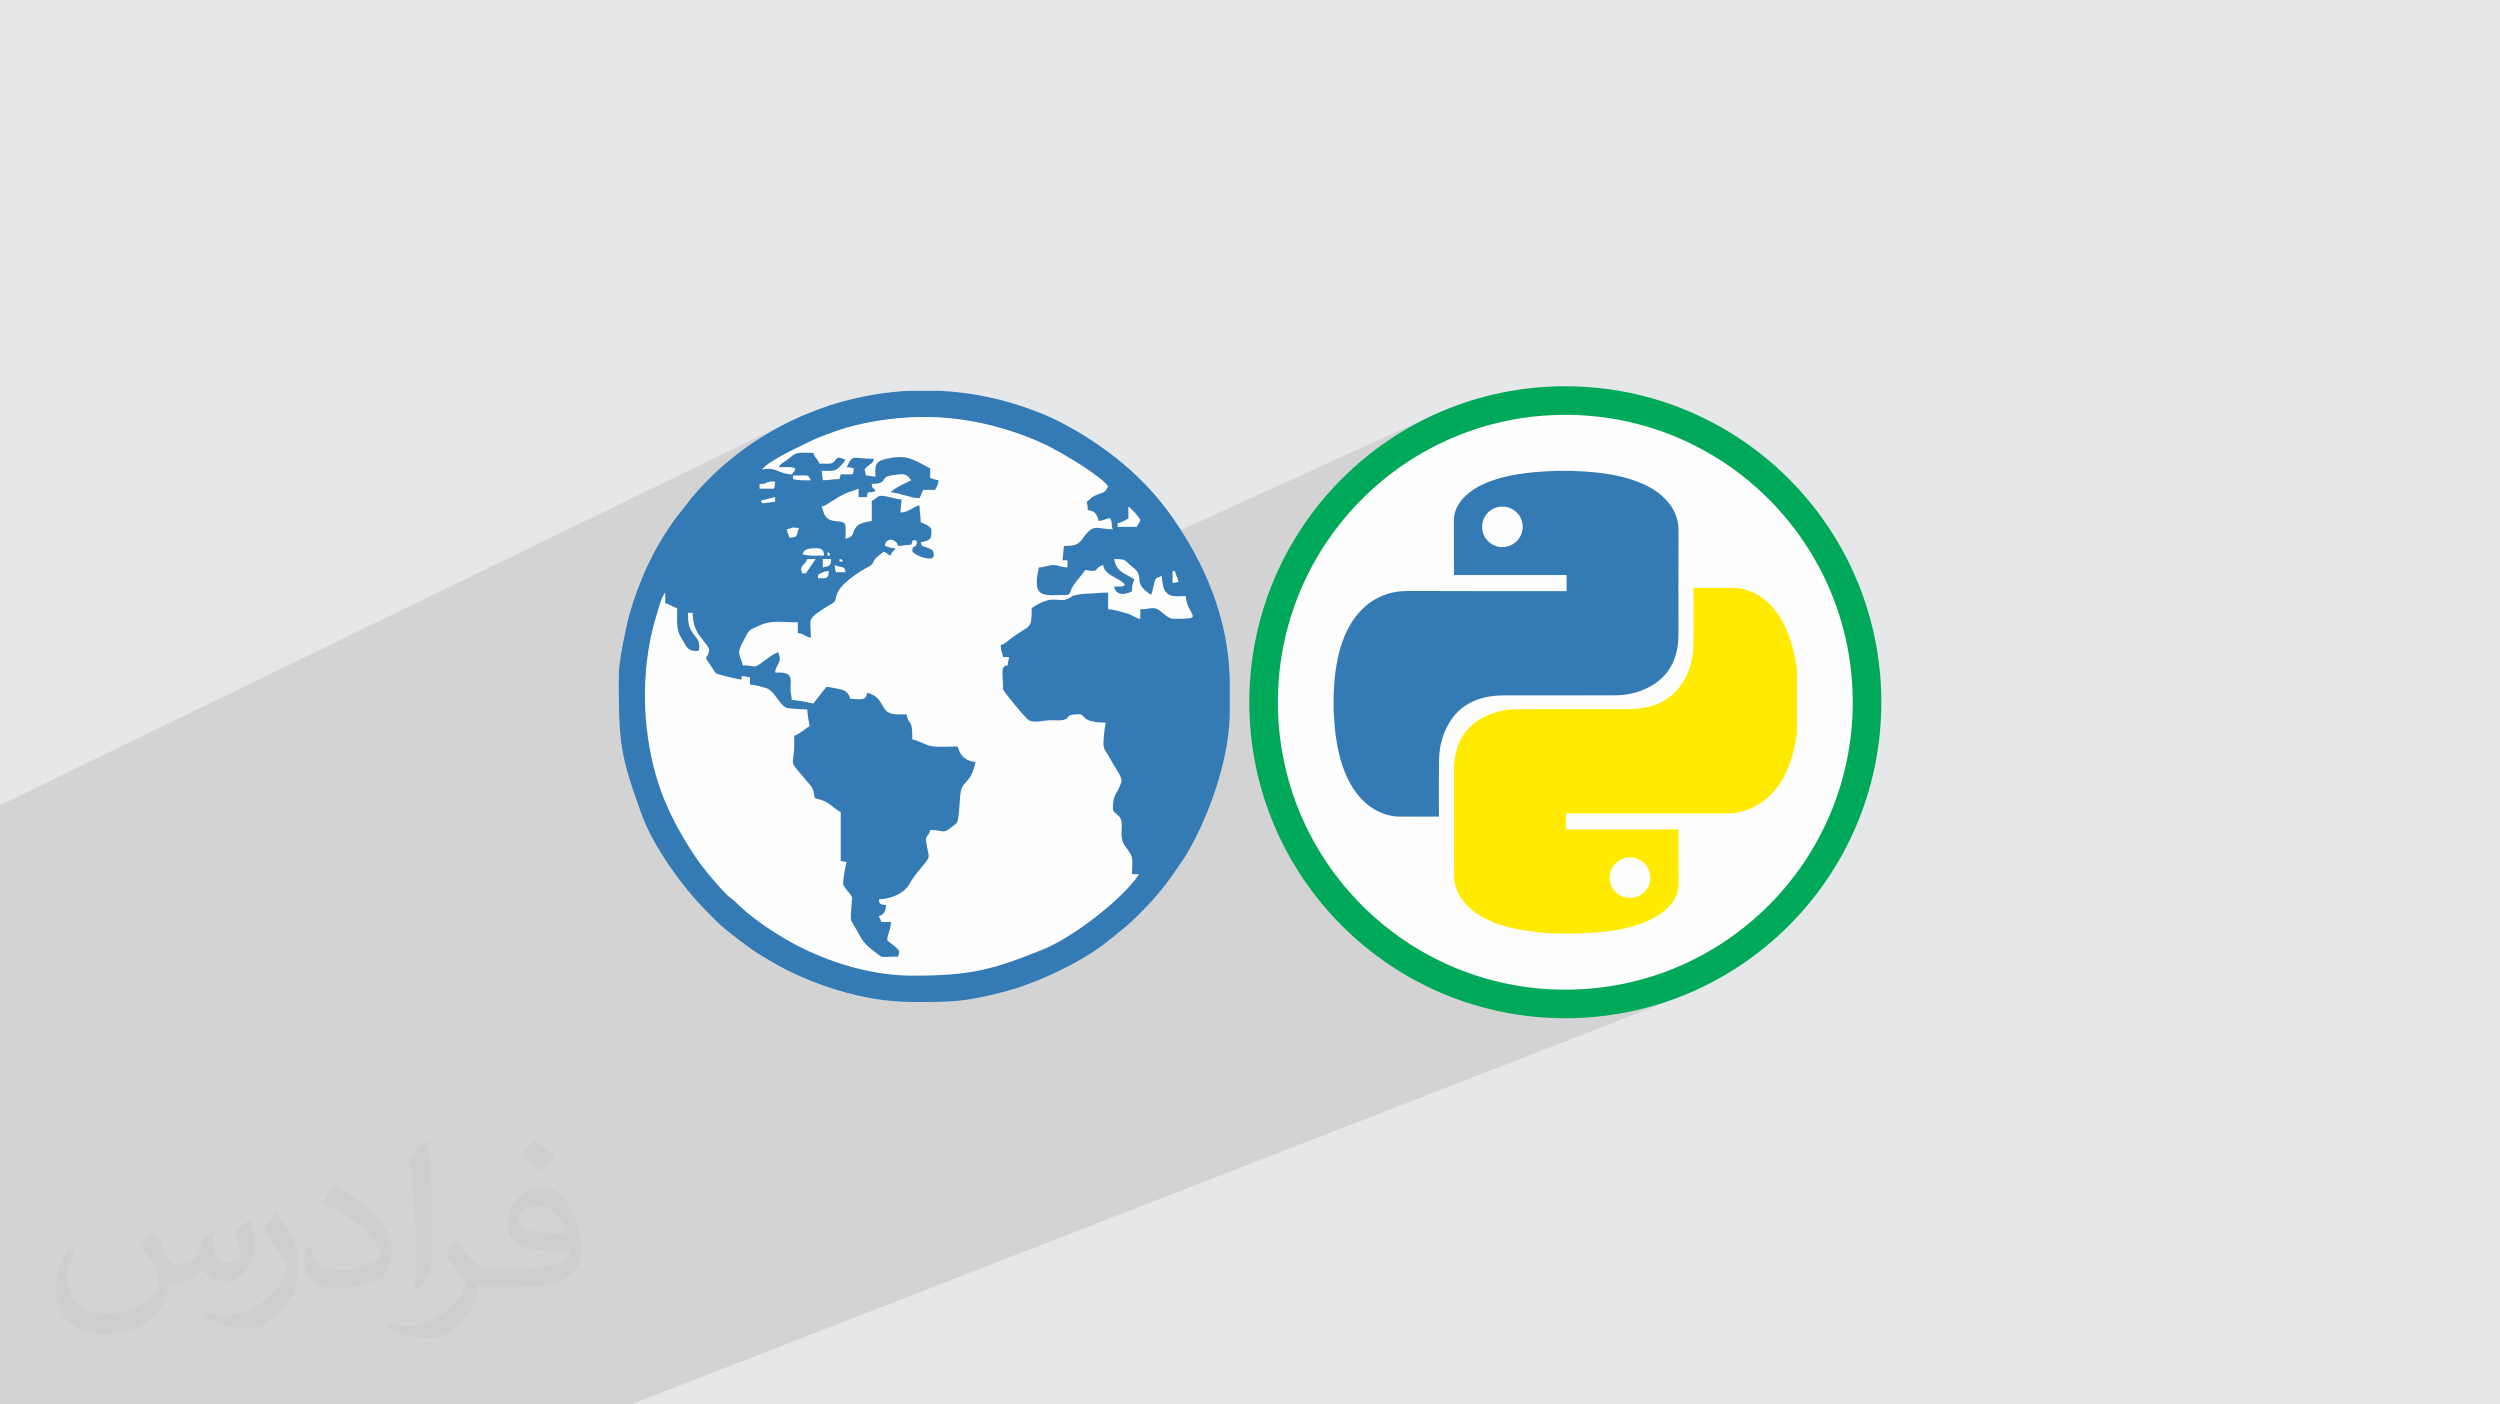
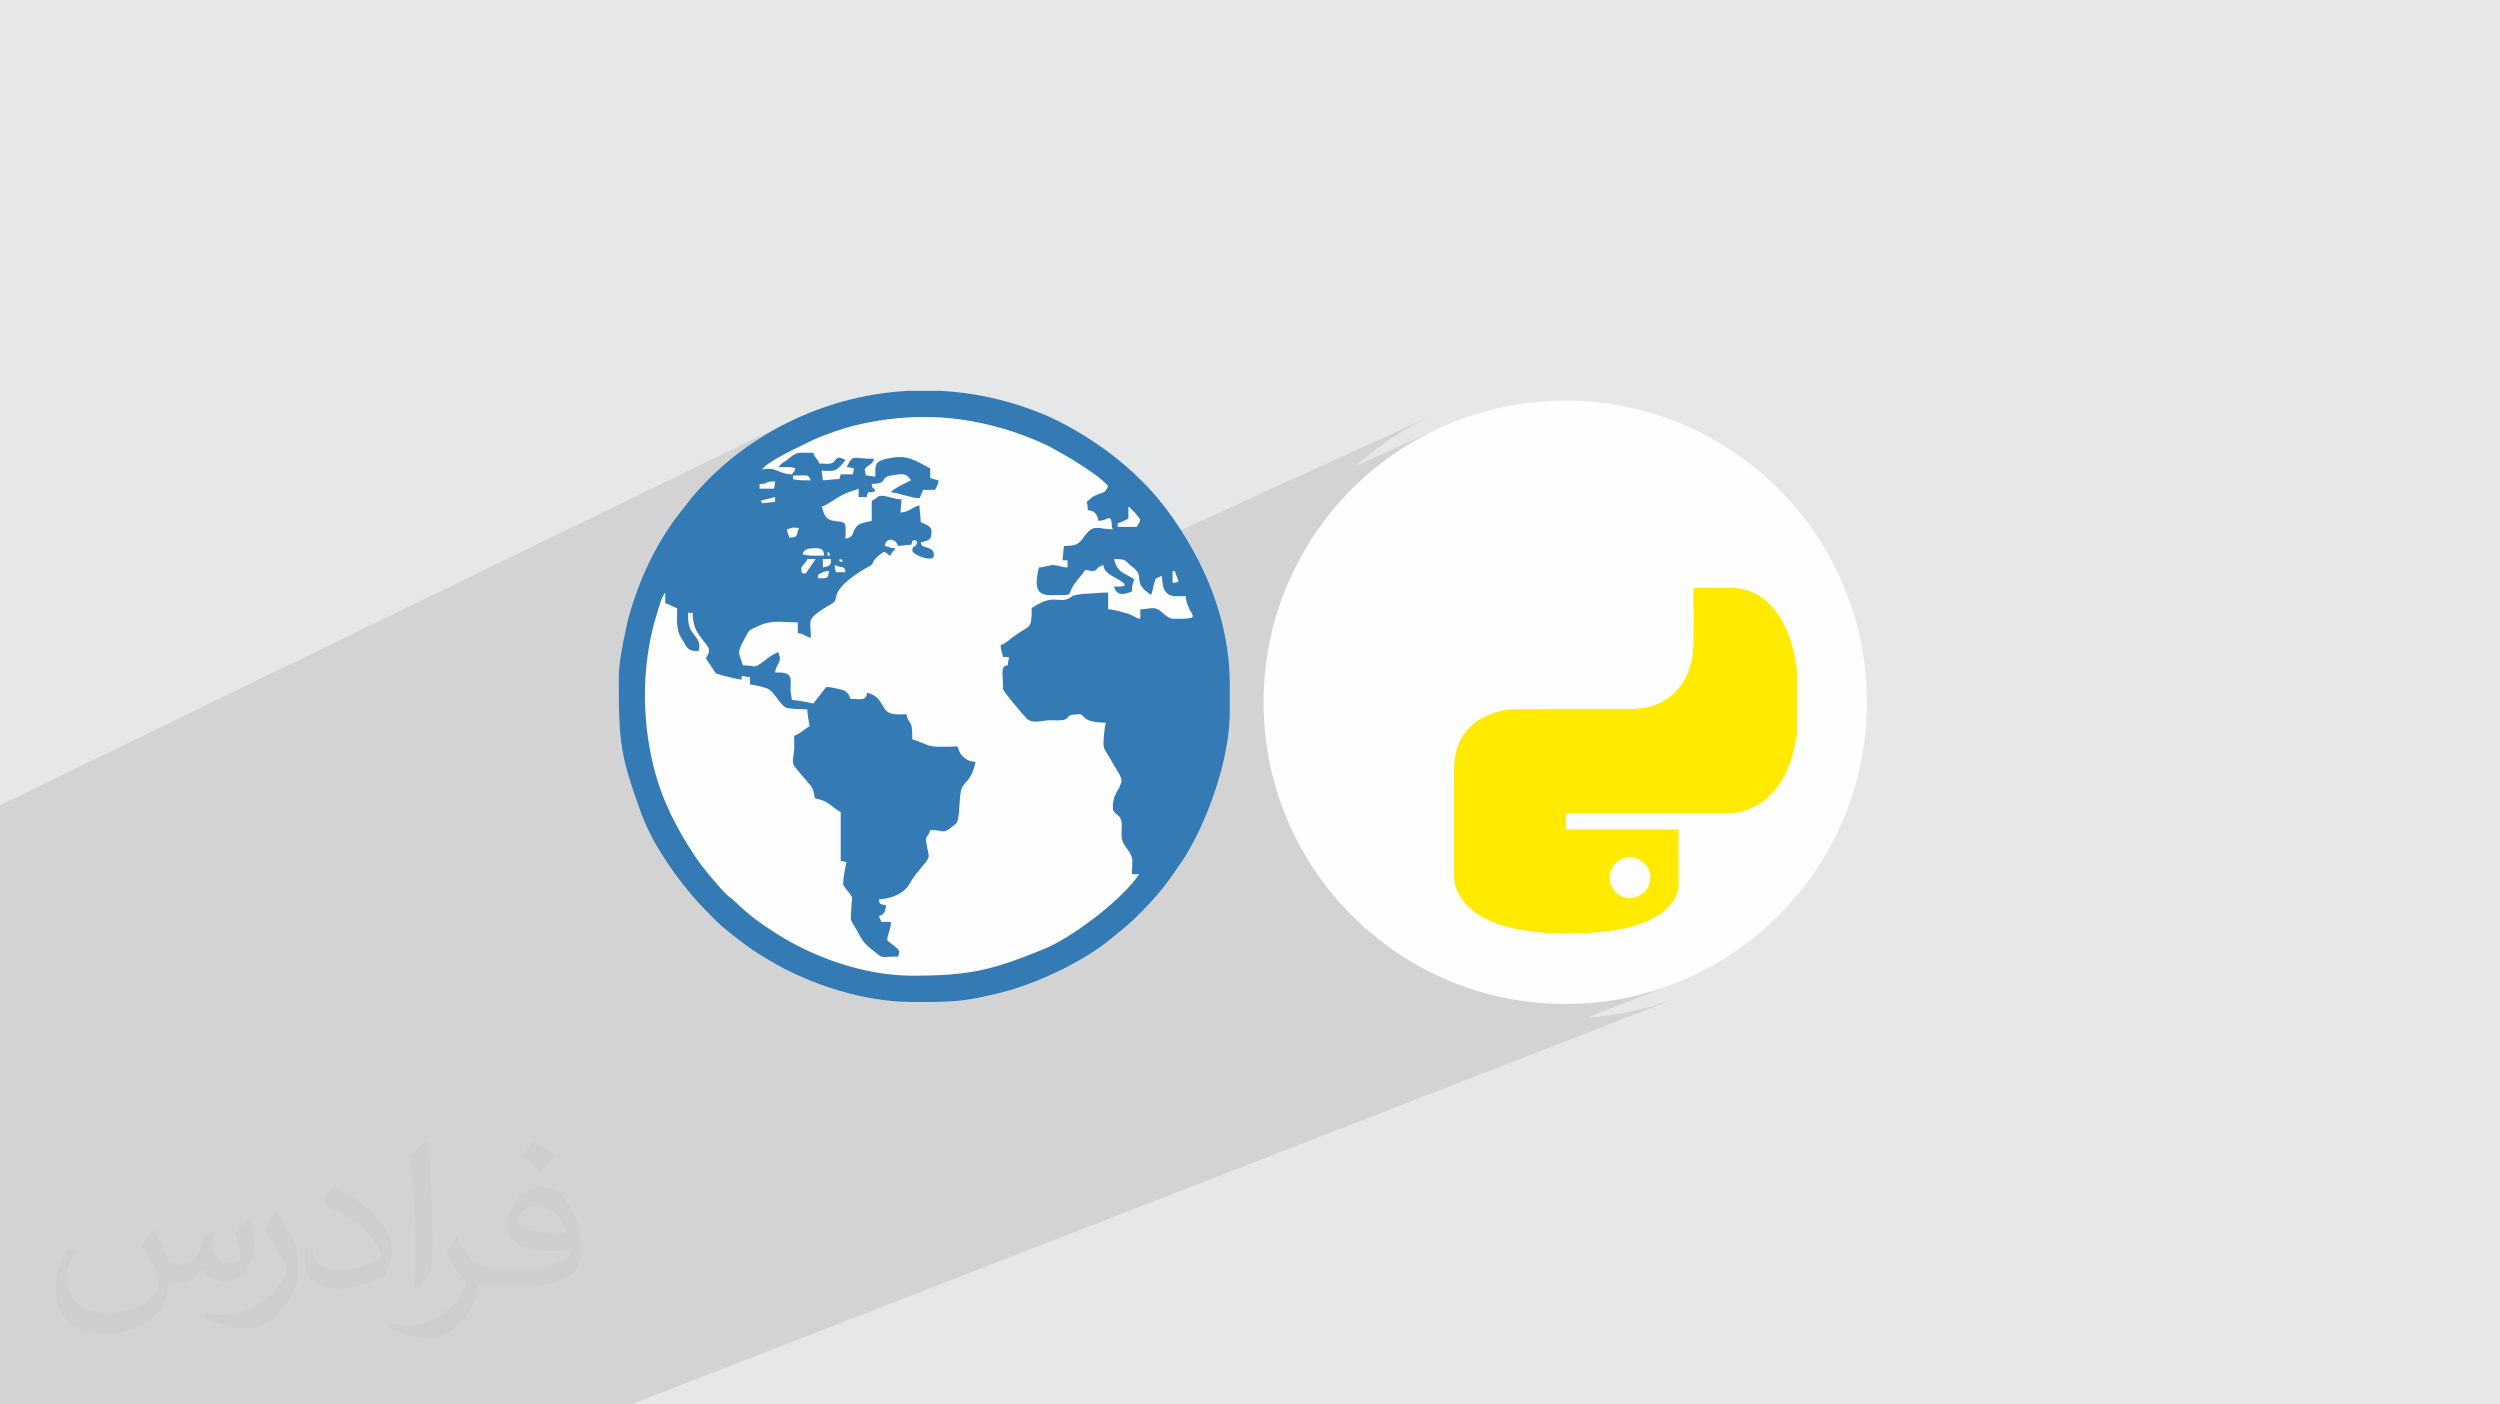
<svg xmlns="http://www.w3.org/2000/svg" xml:space="preserve" width="94.192mm" height="52.917mm" version="1.1" style="shape-rendering:geometricPrecision; text-rendering:geometricPrecision; image-rendering:optimizeQuality; fill-rule:evenodd; clip-rule:evenodd" viewBox="0 0 9404.92 5283.66">
  <defs>
    <style type="text/css">
   
    .fil4 {fill:#347AB4}
    .fil0 {fill:#E6E7E8}
    .fil3 {fill:#FEFEFE}
    .fil5 {fill:#00A859;fill-rule:nonzero}
    .fil6 {fill:#347AB4;fill-rule:nonzero}
    .fil7 {fill:#FFEA00;fill-rule:nonzero}
    .fil2 {fill:#373435;fill-opacity:0.031}
    .fil1 {fill:#2B2A29;fill-opacity:0.102}
   
  </style>
  </defs>
  <g id="Layer_x0020_1">
    <polygon class="fil0" points="-0,0 9404.92,0 9404.92,5283.66 -0,5283.66 " />
    <polygon class="fil1" points="630.23,5283.66 604.12,5283.66 591.34,5283.66 545.34,5283.66 477.68,5283.66 111.74,5283.66 111.69,5283.66 92.07,5283.66 81.9,5283.66 68.65,5283.66 65.6,5283.66 43.51,5283.66 -0,5283.66 -0,5253.06 -0,5251.12 -0,5230.4 -0,5229.93 -0,5215.59 -0,5211.41 -0,5206.31 -0,5189.68 -0,5186.19 -0,5142.29 -0,5141.1 -0,5118.43 -0,5113.77 -0,5082.49 -0,5064.78 -0,5061.68 -0,5034.55 -0,5032.75 -0,5023.68 -0,5018.28 -0,4996.88 -0,4987 -0,4960.13 -0,4937.11 -0,4935.08 -0,4904.31 -0,4890.3 -0,4866.92 -0,4866.35 -0,4856.11 -0,4840.22 -0,4821.25 -0,4809.39 -0,4802.95 -0,4799.53 -0,4775.16 -0,4772.36 -0,4771.1 -0,4770.93 -0,4743.92 -0,4727.48 -0,4703.19 -0,4686.72 -0,4684.89 -0,4675.17 -0,4669.64 -0,4649.18 -0,4648.27 -0,4644.25 -0,4613.55 -0,4603.75 -0,4599.48 -0,4563.65 -0,4563.5 -0,4552.65 -0,4548.19 -0,4542.13 -0,4532.17 -0,4528.89 -0,4524.16 -0,4486.14 -0,4475.72 -0,4469.48 -0,4455.81 -0,4448.05 -0,4412.37 -0,4412.36 -0,4406.82 -0,4406.23 -0,4401.15 -0,4398.62 -0,4389.83 -0,4373.36 -0,4372.31 -0,4366.64 -0,4338 -0,4323.76 -0,4313.92 -0,4313.29 -0,4313.07 -0,4301.31 -0,4252.08 -0,4251.6 -0,4219.78 -0,4219.42 -0,4210.73 -0,4208.24 -0,4206.33 -0,4188.27 -0,4185.75 -0,4185.31 -0,4180.64 -0,4171.51 -0,4160.31 -0,4155.26 -0,4149.7 -0,4147.66 -0,4141.23 -0,4140.98 -0,4140.79 -0,4140.52 -0,4129.56 -0,4128.92 -0,4120.33 -0,4119.72 -0,4119.11 -0,4117.04 -0,4115.88 -0,4111.66 -0,4104.87 -0,4100.26 -0,4089.83 -0,4087.05 -0,4085.29 -0,4079.84 -0,4076.34 -0,4075.84 -0,4073.42 -0,4068.77 -0,4062.29 -0,4048.97 -0,4048.03 -0,4038.6 -0,4034.89 -0,4022.41 -0,4017.89 -0,4015.93 -0,4013.16 -0,4005.54 -0,4004.78 -0,4001.61 -0,3992.53 -0,3970.11 -0,3957.7 -0,3940.43 -0,3940.23 -0,3926.1 -0,3920.6 -0,3912.04 -0,3911.29 -0,3906.1 -0,3901.07 -0,3900.87 -0,3899.86 -0,3899.37 -0,3892.71 -0,3880.32 -0,3878.86 -0,3871.42 -0,3860.11 -0,3842.9 -0,3840.79 -0,3838.46 -0,3833.63 -0,3833.62 -0,3833.55 -0,3830.5 -0,3819.25 -0,3808.78 -0,3806.93 -0,3806.14 -0,3805.94 -0,3805.59 -0,3798.02 -0,3795.22 -0,3786.68 -0,3774.17 -0,3772.71 -0,3772.52 -0,3772.13 -0,3762.67 -0,3730.24 -0,3727.91 -0,3722.13 -0,3705.37 -0,3704.25 -0,3703.76 -0,3694.56 -0,3693.9 -0,3693.27 -0,3690.97 -0,3686.49 -0,3686.03 -0,3685.12 -0,3683.85 -0,3683.83 -0,3683.79 -0,3683.42 -0,3676.88 -0,3674.12 -0,3670.2 -0,3669.26 -0,3660.94 -0,3660.81 -0,3660.67 -0,3656.79 -0,3656.63 -0,3654.97 -0,3653.94 -0,3650.32 -0,3649.72 -0,3639.63 -0,3638.68 -0,3638.11 -0,3637.22 -0,3633.16 -0,3630.23 -0,3626.96 -0,3623.33 -0,3615.11 -0,3615.1 -0,3611.86 -0,3602.45 -0,3598.16 -0,3597.92 -0,3596.83 -0,3592.41 -0,3589.8 -0,3587.75 -0,3585.76 -0,3583.96 -0,3579.23 -0,3573.63 -0,3573.62 -0,3563.6 -0,3557.02 -0,3556.53 -0,3552.62 -0,3546.85 -0,3540.18 -0,3531.94 -0,3528.77 -0,3528.62 -0,3527.19 -0,3525.85 -0,3524.13 -0,3523.59 -0,3522.61 -0,3507.88 -0,3505.06 -0,3504.59 -0,3501.02 -0,3497.71 -0,3497.04 -0,3482.53 -0,3481.96 -0,3479.82 -0,3479.05 -0,3474.25 -0,3473.91 -0,3452.61 -0,3436.85 -0,3436.42 -0,3435.82 -0,3435.16 -0,3434.88 -0,3432.38 -0,3429.08 -0,3420.27 -0,3415.76 -0,3415.53 -0,3408.89 -0,3402.38 -0,3396.29 -0,3396.06 -0,3388.77 -0,3378.63 -0,3378.42 -0,3376.28 -0,3374.71 -0,3373.79 -0,3368.55 -0,3360 -0,3339.7 -0,3317.82 -0,3317.37 -0,3314.95 -0,3313.79 -0,3313.69 -0,3309.27 -0,3307.35 -0,3296.91 -0,3295.41 -0,3286.23 -0,3281.8 -0,3271.91 -0,3271.65 -0,3267.08 -0,3266.8 -0,3260.13 -0,3254.05 -0,3254.03 -0,3251.61 -0,3242.13 -0,3235.58 -0,3234.4 -0,3234.12 -0,3233.14 -0,3223.03 -0,3220.8 -0,3214.8 -0,3210.66 -0,3202.48 -0,3201.22 -0,3194.27 -0,3176.3 -0,3171.55 -0,3156.02 -0,3150.36 -0,3148.73 -0,3131.52 -0,3131.39 -0,3128.01 -0,3120.69 -0,3120.68 -0,3029.21 2976.61,1583.08 2962.71,1589.89 2948.94,1596.86 2935.27,1603.99 2921.72,1611.29 2908.28,1618.75 2894.97,1626.37 2881.77,1634.16 2868.69,1642.11 2855.72,1650.23 2842.89,1658.52 2830.17,1666.97 2817.56,1675.58 2805.09,1684.36 2792.75,1693.32 2780.52,1702.43 2768.43,1711.72 2756.46,1721.16 2744.62,1730.79 2732.91,1740.58 2721.33,1750.54 2709.88,1760.67 2698.55,1770.97 2687.37,1781.44 2676.32,1792.09 2665.39,1802.9 2654.61,1813.88 2643.97,1825.04 2633.45,1836.36 2623.08,1847.86 2614.28,1857.9 3416.84,1470.23 3416.85,1470.24 3416.85,1470.24 2614.26,1857.92 2612.84,1859.53 2602.75,1871.39 2598.16,1877.26 3053.21,1657.6 3044.6,1661.89 3035.58,1666.33 3025.26,1671.34 3013.84,1676.86 3001.55,1682.83 2988.6,1689.19 2975.23,1695.88 2961.64,1702.82 2948.07,1709.96 2934.73,1717.24 2921.84,1724.59 2909.63,1731.95 2898.31,1739.25 2888.11,1746.43 2879.24,1753.43 2871.93,1760.18 2866.4,1766.63 2872.61,1765.41 2988.45,1709.56 2995.71,1706.39 3004.18,1704.23 3014.28,1703.29 3019.8,1703.2 3025.42,1703.19 3031.11,1703.24 3036.84,1703.33 3042.58,1703.44 3048.31,1703.54 3053.97,1703.62 3059.55,1703.65 3061.92,1710.69 3064.73,1716.28 3067.82,1720.85 3071.01,1724.86 3074.17,1728.74 3077.14,1732.94 3079.78,1737.89 3081.91,1744.03 3085.41,1744.03 3088.8,1744.04 3092.15,1744.07 3095.46,1744.12 3098.77,1744.21 3102.11,1744.34 3105.52,1744.52 3106.11,1744.56 3148.71,1724.13 3155.08,1721.94 3165.19,1723.63 3180.83,1730.57 3178.17,1734.18 3174.57,1738.66 3172.28,1741.37 3207.18,1724.66 3215.36,1722.27 3226.22,1722.34 3241.12,1723.75 3261.42,1725.41 3288.48,1726.21 3285.76,1733.69 3282.29,1739.21 3278.21,1743.41 3273.61,1746.92 3268.63,1750.34 3263.37,1754.31 3258.15,1759.27 3309.36,1734.83 3321.06,1729.76 3337.21,1725.48 3350.18,1722.91 3362.11,1721.07 3373.14,1719.95 3383.42,1719.51 3393.08,1719.74 3402.28,1720.64 3411.14,1722.16 3419.81,1724.32 3428.44,1727.09 3437.16,1730.44 3446.11,1734.37 3455.45,1738.86 3465.31,1743.88 3475.83,1749.43 3487.15,1755.48 3499.41,1762.03 3499.41,1797.85 3502.89,1799.39 3506.6,1800.75 3510.5,1801.97 3514.53,1803.08 3518.63,1804.1 3522.76,1805.07 3526.86,1806.01 3530.87,1806.94 3530.19,1812.8 3529.13,1817.92 3527.73,1822.47 3526.05,1826.65 3524.13,1830.62 3522.02,1834.53 3519.77,1838.59 3517.41,1842.95 3461.63,1869.25 3461.14,1870.32 3459.04,1874.41 3389.23,1907.31 3387.39,1928.06 3398.33,1926.96 3403.14,1925.71 3440.73,1908.02 3449.41,1904.16 3459.03,1901.15 3459.23,1909.17 3459.74,1916.53 3460.47,1923.55 3461.3,1930.52 3462.14,1937.77 3462.87,1945.59 3463.38,1954.31 3463.58,1964.25 3469.13,1966.86 3475.51,1969.72 3482.24,1972.88 3488.83,1976.41 3494.79,1980.37 3499.65,1984.84 3502.93,1989.87 3504.12,1995.53 3503.9,2006.76 3502.98,2015.54 3501.03,2022.27 3497.69,2027.39 3492.63,2031.34 3464.72,2044.36 3465.19,2045.97 3466.78,2049.88 3468.58,2052.53 3470.81,2054.3 3473.7,2055.59 3477.49,2056.76 3482.4,2058.18 3488.67,2060.26 3495.09,2062.76 3500.38,2065.2 3504.6,2067.79 3507.87,2070.72 3510.27,2074.2 3511.86,2078.42 3512.75,2083.59 3513.03,2089.91 3509.56,2097.91 3104.7,2285.95 3089.89,2295.38 3072.33,2307.75 3060.41,2318.13 3053.12,2327.63 3049.43,2337.32 3048.35,2348.27 3048.41,2350.1 3973.84,1921.27 3978.24,1919.6 3983.45,1918.2 3989.18,1917.03 3995.15,1916.11 4001.07,1915.44 4006.66,1915.01 4010.61,1914.86 4121.39,1863.56 4131.48,1859.54 4140.24,1856.34 4146.84,1853.91 4151.75,1851.79 4011.66,1916.66 4011.7,1919.81 4011.89,1924.57 4012.21,1929.13 4012.68,1933.53 4013.3,1937.84 4014.09,1942.06 4015.04,1946.26 4016.18,1950.47 4020.23,1962.02 4025.26,1971.99 4031.14,1980.57 4037.78,1987.93 4045.08,1994.27 4048.09,1996.38 4244.94,1905.74 4244.94,1950.66 4240.19,1953.21 4235.44,1955.8 4230.65,1958.35 4225.77,1960.81 4220.78,1963.14 4204.56,1970.59 4204.56,1982.11 4276.4,1982.11 3962.62,2125.8 3968.31,2126.14 3974.58,2127.11 3981,2128.49 3987.59,2130.09 3994.37,2131.7 4001.36,2133.13 4008.56,2134.19 4016.01,2134.68 2975.52,2610.22 2975.88,2612.33 2976.56,2615.45 2977.23,2618.56 2977.83,2622.18 2978.3,2626.89 2978.61,2633.25 2987.02,2633.8 2996.67,2634.93 3108.81,2583.79 3114.59,2584.41 3116.33,2584.66 4083.29,2143.77 4077.06,2152.48 4073.73,2156.71 4191.11,2103.23 4192.51,2107.91 5399.46,1558.07 5373.31,1570.28 5347.5,1583.1 5322.05,1596.52 5296.98,1610.54 5272.28,1625.14 5247.96,1640.31 5224.05,1656.04 5200.55,1672.34 5177.45,1689.18 5154.79,1706.56 5132.55,1724.46 5110.76,1742.89 5097.95,1754.25 5396.51,1618.71 5446.78,1595.97 5498.33,1575.65 5551.07,1557.81 5604.93,1542.51 5659.84,1529.84 5715.74,1519.86 5772.54,1512.64 5830.18,1508.26 5888.6,1506.78 5947.01,1508.26 6004.65,1512.64 6061.45,1519.86 6117.35,1529.84 6172.27,1542.51 6226.12,1557.81 6278.86,1575.65 6330.41,1595.97 6380.69,1618.71 6429.63,1643.77 6477.16,1671.1 6523.21,1700.63 6567.72,1732.28 6610.59,1765.97 6651.78,1801.64 6691.2,1839.23 6728.78,1878.65 6764.46,1919.83 6798.15,1962.71 6829.8,2007.21 6859.33,2053.26 6886.65,2100.8 6911.72,2149.74 6934.45,2200.02 6954.77,2251.56 6972.61,2304.3 6987.91,2358.16 7000.58,2413.08 7010.57,2468.97 7017.79,2525.78 7022.17,2583.42 7023.65,2641.83 7022.17,2700.24 7017.79,2757.88 7010.57,2814.69 7000.58,2870.58 6987.91,2925.5 6972.61,2979.36 6954.77,3032.1 6934.45,3083.64 6911.72,3133.93 6886.65,3182.86 6859.33,3230.4 6829.8,3276.45 6798.15,3320.95 6764.46,3363.83 6728.78,3405.02 6691.2,3444.44 6651.78,3482.02 6610.59,3517.69 6567.72,3551.38 6523.21,3583.04 6477.16,3612.56 6429.63,3639.89 6380.69,3664.95 6330.41,3687.69 6278.86,3708.01 5972.44,3827.54 5980.05,3827.06 6010.13,3824.39 6039.99,3820.98 6069.62,3816.83 6099.02,3811.97 6128.16,3806.39 6157.06,3800.1 6185.69,3793.12 6214.03,3785.45 6242.1,3777.11 6269.88,3768.1 6297.35,3758.42 6324.51,3748.11 2372.94,5283.66 2239.54,5283.66 2170.69,5283.66 2108.06,5283.66 1924.01,5283.66 1619.18,5283.66 1585.65,5283.66 1459.46,5283.66 1414.76,5283.66 1381.31,5283.66 1368.14,5283.66 1134.9,5283.66 1036.22,5283.66 1024.68,5283.66 1002.05,5283.66 980,5283.66 969.55,5283.66 816.06,5283.66 641.58,5283.66 " />
    <path class="fil2" d="M578.49 4627.69c17.95,27.21 29.6,53.36 40.96,82.43 8.45,16.91 12.93,48.09 52.57,48.09 11.61,0 28.28,-3.42 43.06,-11.61 16.63,-8.73 29.32,-21.94 35.94,-42l15.85 -53.36 38.57 -19.02 2.64 2.64c-5.27,20.09 -6.59,39.36 -6.59,54.43 0,44.63 38.57,61.56 69.22,61.56 17.95,0 34.09,-8.73 34.09,-25.11 0,-21.13 -8.98,-57.06 -20.62,-89.29 17.95,-17.95 35.94,-35.94 56.53,-50.47l3.17 1.6c8.98,38.04 14,75.56 14,100.66 0,24.57 -10.83,51.79 -19.81,69.49 -18.49,34.87 -51.25,62.62 -90.87,62.62 -30.1,0 -63.65,-15.07 -86.66,-43.06l-1.32 0c-21.66,26.96 -55.22,51.25 -108.86,51.25l-16.63 0c-2.64,35.41 -10.29,60.49 -21.94,82.95 -31.95,62.34 -126.81,106.47 -216.1,106.47 -124.17,0 -186.51,-71.59 -186.51,-166.96 0,-58.91 19.27,-113.6 48.88,-152.42l24.29 10.04c-18.49,35.41 -30.91,68.68 -30.91,101.45 0,89.29 72.66,131.83 156.4,131.83 77.68,0 173.83,-49.41 191.28,-106.72 -6.59,-62.62 -30.1,-91.93 -66.04,-148.99 10.83,-19.02 24.83,-38.04 42.28,-58.38l3.17 0 0 0 0 0 -0.02 -0.09zm1432.13 -336.04c26.15,16.39 51.79,35.66 76.87,57.85 -14,19.81 -31.45,37.79 -53.11,53.64 -25.11,-20.34 -50.19,-37.79 -75.84,-56.27 17.42,-19.55 34.62,-38.29 52.04,-55.22l0 0 0 0 0 0 0 0 0 0 0.03 0zm13.47 244.11c-42.28,0 -76.87,27.75 -76.87,48.34 0,44.13 84.53,57.85 185.72,57.31 -12.68,-51.79 -57.06,-105.68 -108.86,-105.68l0.01 0.03zm-94.86 236.19c54.96,0 103.04,-1.6 139.74,-10.83 40.96,-10.29 75.56,-30.91 75.56,-45.17 0,-3.7 0,-8.19 -1.32,-11.89 -22.98,2.11 -49.41,2.11 -72.38,2.11 -74.49,0 -131.55,-16.91 -154.02,-58.66 -5.55,-11.61 -9.51,-24.57 -9.51,-39.36 0,-40.43 17.42,-79.79 48.09,-107 25.61,-22.45 53.89,-36.44 82.67,-36.44 52.04,0 93.51,41.75 122.57,107.54 15.85,35.94 26.68,77.4 26.68,129.72 0,34.87 -9.51,64.19 -31.17,85.85 -40.43,39.11 -114.92,53.89 -229.04,53.89l-51.79 0 0 0 -13.47 0c-28.28,0 -48.62,-5.02 -64.72,-17.42l-2.64 0c0.79,6.59 1.32,12.93 1.32,19.02 0,25.61 -8.45,58.38 -25.61,84.53 -50.72,75.3 -105.68,108.04 -153.24,108.04 -48.09,0 -107,-18.49 -160.11,-42.54l9.51 -18.49c17.17,7.13 40.96,11.89 73.7,11.89 85.85,0 198.66,-82.43 212.66,-163 -3.17,-6.59 -8.98,-15.32 -17.17,-24.57 -25.11,-29.85 -40.96,-54.68 -55.75,-80.83 12.68,-25.11 24.29,-45.17 35.13,-63.4l4.49 -0.53c36.72,74.77 69.99,117.55 144.23,117.55l11.61 0 0 0 53.89 0 0 0 0 0 0 0 0 0 0 0 0.09 0.01zm-371.98 79c6.34,-34.34 6.87,-72.91 6.87,-108.86l0 -53.36c0,-99.6 -12.68,-244.36 -22.98,-338.68 17.95,-19.27 43.06,-42 62.87,-57.31l5.81 1.6c13.47,118.62 16.63,256 16.63,383.06 0,33.3 -1.32,65.79 -4.49,89.55 -1.85,30.1 -19.27,52.83 -56.53,87.7l-8.19 -3.7zm-382.8 -157.19c1.85,46.77 24.83,83.49 105.15,83.49 49.93,0 92.19,-12.93 138.96,-35.13 8.45,-3.7 12.93,-8.73 12.93,-12.93 0,-29.32 -22.45,-68.15 -60.23,-103.55 -36.72,-33.3 -85.34,-62.62 -130.76,-82.18 -15.6,-6.59 -20.62,-13.47 -20.62,-20.09 0,-13.47 17.95,-41.75 32.77,-62.09l5.02 -0.53c52.04,27.21 110.17,67.64 153.24,112.53 39.11,41.47 63.4,83.49 63.4,129.19 0,33.81 -10.29,65.51 -26.96,95.11 -57.06,28.79 -117.83,50.72 -178.06,50.72 -73.17,0 -123.1,-34.34 -123.1,-114.92 0,-8.73 0,-22.19 3.17,-39.64l25.11 0 0 0 0 0 0 0 0 0 0 0 -0.02 0zm-132.37 -132.9l45.45 73.45c16.63,27.21 32.23,56.81 32.23,103.55l0 59.7c0,48.34 -30.91,100.13 -80.83,151.38 -39.11,34.62 -73.7,49.41 -105.68,49.41 -47.55,0 -101.98,-14.79 -164.85,-41.75l7.13 -18.49c19.81,5.27 42.79,9.77 71.06,9.77 90.36,-0.53 182.8,-66.57 225.08,-147.15 5.02,-9.26 6.87,-17.95 6.87,-24.04 0,-9.26 -5.02,-19.55 -8.98,-28.79 -22.98,-43.31 -48.62,-82.95 -76.87,-119.68 14.79,-23.25 29.6,-45.7 45.7,-67.9l3.7 0.53 0 0 0 0 0 0 0 0 0 0 -0.02 0.01z" />
    <g id="_2931404912016">
      <path class="fil3" d="M3416.84 1470.23l121.29 0c116.2,6.18 232.21,29.64 343.87,71.28 56.01,20.73 91.28,37.09 141.66,64.92 140.56,78.01 272.03,184.02 368.22,314.03 137.65,186.03 234.75,411.15 234.75,654.45l0 103.1c0,156.38 -63.46,348.41 -134.56,485.16 -8.37,16 -14.92,26.36 -24,43.27 -8.74,16.01 -16.73,26.55 -26.37,41.1 -50.73,75.66 -86.01,121.48 -152.92,188.39 -50.37,50.36 -58.37,53.82 -110.2,96.37 -105.83,87.65 -281.67,169.29 -413.13,202.02 -126.57,31.45 -174.03,34.91 -275.31,35.09l-48.91 0 -13.46 0c-175.84,0 -382.59,-65.28 -534.62,-157.11 -29.28,-17.45 -54.37,-32.18 -81.83,-52.73 -32.37,-24.18 -86.74,-64.92 -114.56,-92.19 -12.19,-12.18 -21.28,-21.46 -33.46,-33.82 -96.01,-95.83 -206.02,-247.67 -250.94,-373.15 -77.28,-214.58 -84.74,-260.22 -84.92,-496.61l0 -11.45c0,-57.1 14.19,-124.93 26.01,-180.57 4.54,-21.83 6.72,-34.37 12.54,-54.92 38.55,-135.46 95.66,-258.94 177.66,-370.05l59.1 -75.46c106.93,-127.3 237.85,-224.94 387.87,-294.94 135.65,-62.92 280.22,-98.56 426.22,-106.2l0 0 -0.01 -0.01z" />
-       <path class="fil3" d="M3966.53 1964.29l8.91 4.36c6.19,3.1 12.19,4.91 17.64,9.46 9.64,8.19 7.63,1.28 9.46,17.46 -12.37,6 -8.73,4.54 -27.1,4.54l0 40.37 76.38 0c6,-22.73 11.99,-8.73 18.18,-31.46 -23.64,-11.26 -44.37,-25.45 -53.83,-58.55 -3.28,-11.27 -4.54,-22 -4.54,-35.65 -12.18,0.18 -34.01,2.92 -41.1,8.37 -11.27,8.55 -9.64,28.92 -4,41.1l0 0z" />
-       <path class="fil3" d="M3975.45 2000.11l0 -31.45 -8.91 -4.36c-34.01,0 -62.91,0.36 -62.91,62.74 44.91,0 43.09,-11.63 71.82,-26.92z" />
      <path class="fil3" d="M3382.65 2107.76l-31.28 0 0 18c11.64,3.1 5.09,-1.64 9.1,8.91 32.18,-0.73 22.55,-8.91 45.46,-26.18 12.36,-9.28 1.27,7.63 12.91,-14.19 -11.63,-6.36 -13.45,-4.36 -31.45,-4.36 -3.28,6.36 -4.73,7.27 -4.73,17.82l0 0 0 0z" />
      <path class="fil3" d="M3306.45 2139.22c24.18,-0.54 23.1,-2 31.46,-17.82 -9.47,-14.36 -7.46,-13.64 -22.56,-13.64 -4.18,8.92 -6.55,20.73 -8.91,31.46z" />
      <path class="fil4" d="M4411.14 2193.05l0 -44.73 8.91 0c4.18,17.27 10,25.09 13.64,40.37 -10.36,2.36 -10.55,3.27 -22.56,4.36l0.01 0zm-994.3 -722.82l121.29 0c116.2,6.18 232.21,29.64 343.87,71.28 56.01,20.73 91.28,37.09 141.66,64.92 140.56,78.01 272.03,184.02 368.22,314.03 137.65,186.03 234.75,411.15 234.75,654.45l0 103.1c0,156.38 -63.46,348.41 -134.56,485.16 -8.37,16 -14.92,26.36 -24,43.27 -8.74,16.01 -16.73,26.55 -26.37,41.1 -50.73,75.66 -86.01,121.48 -152.92,188.39 -50.37,50.36 -58.37,53.82 -110.2,96.37 -105.83,87.65 -281.67,169.29 -413.13,202.02 -126.57,31.45 -174.03,34.91 -275.31,35.09l-48.91 0 -13.46 0c-175.84,0 -382.59,-65.28 -534.62,-157.11 -29.28,-17.45 -54.37,-32.18 -81.83,-52.73 -32.37,-24.18 -86.74,-64.92 -114.56,-92.19 -12.19,-12.18 -21.28,-21.46 -33.46,-33.82 -96.01,-95.83 -206.02,-247.67 -250.94,-373.15 -77.28,-214.58 -84.74,-260.22 -84.92,-496.61l0 -11.45c0,-57.1 14.19,-124.93 26.01,-180.57 4.54,-21.83 6.72,-34.37 12.54,-54.92 38.55,-135.46 95.66,-258.94 177.66,-370.05l59.1 -75.46c106.93,-127.3 237.85,-224.94 387.87,-294.94 135.65,-62.92 280.22,-98.56 426.22,-106.2l0 0 -0.01 -0.01zm-339.5 704.99c1.46,-16.19 -3.63,-11.63 15.09,-20.92l9.64 -3.81c8.91,-2.37 5.09,-2.01 15.83,-2.19 -0.73,31.27 -10,26.91 -40.55,26.91l0 0.01zm62.91 -49.47c24.36,11.63 38.36,0.73 40.55,26.92l-36.01 0c-2.55,-10.55 -4,-13.1 -4.54,-26.92zm-44.91 8.92l0 -31.45 31.45 0c-0.73,27.64 -8,26.18 -31.45,31.45zm62.91 -31.46c13.09,3.27 6.55,-0.37 13.46,9.27l-13.46 0 0 -9.27zm-139.29 54.01c-16.19,-29.28 12,-31.64 18,-54l31.45 0 -31.09 45.46c-12,12.91 4.54,6.73 -18.36,8.55l0 0 0 -0.01zm94.38 -80.92c9.82,7.09 5.63,0.91 9.1,13.64l-9.1 0 0 -13.64zm-538.98 9.09l0 0zm525.52 4.55c-39.1,0 -48.01,3.09 -80.92,-4.54 4.9,-18 19.46,-21.83 40.55,-22.92 9.1,-0.54 21.65,-0.73 29.1,2.91 11.45,5.63 11.09,18.18 11.26,24.55l0.01 0zm-520.79 -13.64l-4.73 9.1 4.73 -9.1zm0 0l0 0zm390.6 -53.65c-4,-16.72 -7.46,-12.73 -9.1,-31.45 33.09,-7.83 6.73,-7.83 45.1,-4.73 -11.46,23.64 1.27,35.28 -36.01,36.19l0 0zm1306.7 -40.55l-71.83 0 0 -13.46c15.46,-3.63 27.65,-11.26 40.38,-17.99l0 -44.91c14.91,9.99 35.46,34.91 44.91,49.28 -3.46,12.55 -7.64,15.46 -13.46,27.09l0 0zm-1414.54 -98.74c17.09,-4 35.46,-9.1 54.01,-13.46l0 17.82 -44.91 5.46c-6.37,0 -6.73,-6.55 -9.1,-9.83zm49.46 -45.09l-53.83 0 0 -17.82c3.64,0 9.47,0.37 13.1,-0.36 25.27,-4 2.54,-4.91 27.45,-8.37 4.73,-0.73 12.55,-0.36 17.82,-0.36 -0.18,10.36 -1.46,20.18 -4.54,26.91zm71.83 -49.29c61.64,0 54.56,-6.18 67.28,18 -29.09,0 -43.63,0.91 -67.28,-4.54l0 -13.46zm-54.01 -31.45c22.19,0 48.01,-2.73 62.92,4.54 -4.37,16.37 -4.54,9.46 -13.46,22.55 -50,-1.27 -59.28,-30.37 -112.2,-18 24.36,-33.45 134.02,-82.73 178.2,-104.73 23.82,-12.19 39.82,-18 66.2,-28.01 44.73,-17.28 96,-32.92 145.84,-42.74 223.29,-45.1 426.59,-22.01 634.26,62.56 15.28,6.18 22,10.36 37.27,16.72 19.64,8 22.19,11.46 38.37,19.82 46.74,24.36 173.11,99.47 202.21,139.11 -12.37,23.46 -10.55,20.19 -37.28,30.18 -31.64,11.82 -22.19,13.83 -43.64,28.19 3.1,13.27 4.36,13.82 4.36,31.46 26.92,2.18 34.56,15.09 40.56,40.37 32,-0.73 44,-25.46 49.1,4.72 2.73,17.46 -2.73,11.09 4.72,26.92 -59.27,0 -71.09,-25.28 -111.46,32 -20,28.55 -32.92,29.82 -72.56,30.73l-5.45 53.82 18.91 0 0 26.92c-20.19,-0.37 -37.64,-8.91 -53.83,-8.91 -16.54,0 -33.64,8.55 -54.01,8.91 -28.37,122.02 21.1,103.46 103.47,103.46 14.36,0 13.45,-9.82 18.72,-21.45 11.64,-25.65 37.46,-49.83 52.92,-72.92 55.64,12.91 30.18,-8.01 67.28,-18 2.74,30.54 37.1,41.46 60.37,56.55 6.73,4.18 4.54,1.64 10.73,7.27 7.46,6.19 6.18,2.19 9.83,12.55 -14.19,6.73 -20.37,4.54 -40.38,4.54 8.37,35.28 38.37,31.82 67.47,17.82 0,-26.19 3.63,-30.55 8.91,-44.73 -39.64,-26.73 -64.19,-24.19 -76.37,-76.55 51.82,0 36.73,5.09 69.29,29.64 52.73,40.01 -6.73,53.83 69.82,105.28 5.82,-12.36 7.27,-26.54 11.45,-42.55 6.73,-26.73 6.91,-17.82 28.92,-29.46 0.36,11.63 2.37,24 4.54,36.01 3.45,20.73 17.45,38.18 40.37,40.55 11.27,1.27 32.55,-0.18 45.1,-0.18 6.36,78.19 78.19,85.46 -44.91,85.46 -20.92,0 -39.46,-21.64 -53.65,-31.82 -22.73,-15.82 -35.64,-4.18 -72.19,-4.18l0 36.01c-18.18,-1.63 -28.73,-15.46 -54.73,-21.64 -20.19,-4.91 -45.47,-14 -66.37,-14.37l0 -62.74c-33.83,0 -48.74,3.46 -80.93,4.19 -16.54,0.54 -22.18,1.82 -36.19,4.36 -25.09,4.54 -15.63,6.18 -31.27,13.63 -39.82,19.64 -54.56,-20.55 -139.11,36.19 0,85.83 -5.64,59.64 -75.83,112.74 -12.92,10 -24.01,21.83 -40.92,26.37 0.37,18.18 5.46,29.64 9.1,44.91l22.19 0c-1.28,17.27 -3.82,11.63 -4.36,31.45 -29.65,2.37 -17.82,28.73 -17.82,89.82 0,7.28 76.37,98.38 90.18,111.47 21.65,20.19 58.01,4.91 89.28,5.09 11.46,0 38.74,1.64 48.38,-1.09 28.18,-7.83 2,-21.28 59.46,-21.28 21.64,0 5.82,31.45 98.92,31.45 -3.45,14 -11.82,76.37 -7.27,92.38 3.27,12 11.45,21.28 17.45,32 7.64,13.46 12.18,21.1 19.64,34.38 9.46,17.45 34.55,47.82 28.73,66 -15.09,45.28 -31.82,42.01 -31.82,98.55 0,15.46 21.28,22.92 27.83,35.1 16,29.65 -9.28,69.1 18.91,106.74 36.01,48.01 25.28,45.83 25.28,105.11l26.91 0c-65.28,97.46 -253.13,239.3 -360.04,282.39 -190.2,76.73 -270.95,99.29 -493.33,99.29 -166.94,0 -346.95,-59.65 -485.69,-142.75 -64.19,-38.36 -126.74,-82.01 -179.84,-134.75 -12.92,-12.72 -21.28,-16.19 -34.01,-28.73 -33.64,-33.64 -88.92,-99.65 -114.2,-137.47 -71.65,-107.11 -128.02,-214.93 -159.65,-343.13 -46.01,-185.3 -44.55,-394.05 13.45,-577.17 6.37,-20.37 15.83,-60.74 30.55,-77.28l0 40.37c19.45,4.36 25.27,13.27 44.91,17.99 0,36.91 -4.91,79.1 13.09,108.02 7.27,11.63 13.64,25.09 21.65,36.73 11.09,16.54 25.82,16.72 46,16.72 12.36,-52.91 -26.91,-52.19 -37.45,-101.83 -1.83,-9.28 -2.91,-26.01 -2.91,-41.83l17.82 0c0,30.55 7.45,58.56 20.72,78.38 34.74,52.19 55.47,52.37 28.74,92.37l32.18 48.74c10.55,13.27 -2.55,4.36 15.46,11.46 12,4.72 74.74,19.64 87.11,20.55l0 -13.46c19.82,0.54 14,3.1 31.45,4.36l0 27.09c17.63,1.46 45.83,8.74 62.2,14.19 31.45,10.55 49.46,66.92 78.19,74.56 9.99,2.55 62.56,5.45 75.1,5.45 0.36,15.46 5.82,49.29 8.91,62.92 -18.55,9.82 -39.28,30.91 -58.37,36.01 0,17.45 1.46,40.91 -0.37,57.64 -6.54,59.83 -15.46,36.01 48.92,113.83 9.46,11.64 18.91,20.19 23.45,34.92 10,32.37 -6.18,24.73 28.38,34.55 31.45,8.91 47.64,32.01 74.92,46.37l0 184.02c12.18,1.1 12.18,2.37 22.37,4.54 -4.73,10 -13.46,63.83 -13.46,80.93 0,8.36 17.82,27.82 23.45,35.09 15.83,20.55 9.46,15.46 8.19,45.46 -3.1,70.73 -8.73,42.38 20.73,96.01 18.73,34.19 26.19,47.83 55.47,70.37 49.82,38.18 21.28,26.91 98.74,26.91 2.91,-12 4.36,-8.37 4.36,-17.82 0,-14.55 -44.73,-37.64 -44.73,-45.09 0,-20.55 13.45,-36.37 13.45,-67.29l-36.01 0c-4.36,-16.72 -4.36,-5.82 -8.91,-22.55 19.64,-5.09 25.09,-17.64 26.92,-40.37 -21.28,-4.91 -25.28,-0.55 -26.92,-22.37 44.18,-1.1 94.02,-21.28 114.2,-56.37 12.55,-21.46 20,-32.37 35.1,-50.36 51.27,-62.56 39.27,-40.19 28.73,-107.84 -4.18,-28.01 8.55,-17.63 14.91,-46.01 54.92,0 44.55,18.19 84.56,-14.18 14.36,-11.64 17.27,-9.28 21.09,-32.92 5.27,-29.28 4.18,-70.91 9.64,-98.19 8.73,-42.19 36.01,-26.37 55.47,-110.56 -36.19,-3.1 -59.1,-22.92 -67.29,-58.37 -25.45,0 -75.46,2.73 -97.83,-1.09 -21.64,-3.64 -47.1,-19.82 -72.92,-25.82 0,-83.46 -10.91,-45.28 -22.37,-94.38 -36.19,0 -66.73,6.73 -85.82,-26.55 -15.64,-27.65 -26.37,-45.83 -62.38,-54.37 -0.73,34.37 -34.55,22.55 -62.91,22.55 -4.73,-18 -14.19,-29.46 -32.91,-34.37 -15.29,-3.63 -43.1,-9.46 -56.91,-10.55l-49.29 62.92c-18.54,-4.37 -61.1,-12.92 -80.92,-13.46 -0.54,-19.64 -3.45,-15.83 -4.36,-36.01 -0.73,-12.36 1.27,-29.1 0.18,-40.55 -2.73,-29.1 -33.46,-26.73 -58.55,-26.73 1.82,-23.45 17.81,-35.28 17.81,-49.47 0,-16.72 -2.91,-8.55 -4.54,-26.91 -19.64,4.54 -43.09,24.91 -58.36,35.82 -39.65,28.92 -23.28,13.64 -76.19,13.64 -9.46,-40.37 -28.73,-40.37 6.91,-100.75 4.9,-8.55 6.9,-14.18 10.91,-20.72 9.09,-14.19 17.99,-15.83 34.55,-23.82 54.56,-27.09 83.28,-16.55 154.21,-16.55l0 40.55c23.09,2.01 27.45,12.92 49.28,17.82 0,-63.64 -15.83,-67.65 39.45,-104.19 54.74,-36.19 48.38,-20.92 56.91,-55.47 10.18,-40.91 84.19,-89.11 121.11,-108.01 29.46,-15.1 -0.54,-17.28 56.55,-55.65 21.65,5.82 5.09,7.82 26.73,13.64 4.73,-17.09 8.91,-13.1 18.18,-26.92 -20.36,-0.54 -23.81,-5.27 -40.37,-9.1 2.73,-33.82 42.55,-28.55 49.28,0 19.46,-0.36 24.55,-4.36 49.47,-4.36 10,-21.09 -2.55,-11.63 13.27,-17.99l8.73 5.09c-2.36,31.64 -17.63,8.73 -17.63,35.28 0,15.46 80.92,46.37 80.92,18 0,-18.55 -5.63,-22.74 -24.36,-29.65 -18.72,-6.73 -20.55,-2.55 -25.09,-19.82 36.91,-8.55 40.55,-11.27 40.55,-44.91 0,-16.01 -27.28,-24.55 -40.55,-31.28 0,-28.37 -4.54,-40.55 -4.54,-63.09 -27.28,6.55 -40.37,26.18 -71.64,26.91l4.36 -49.28c-28.38,-0.73 -50.55,-13.46 -76.37,-13.46 -17.09,0 -17.82,13.09 -35.83,18l0 76.19c-19.64,4.72 -48.01,8.18 -58.37,22.55 -18.18,24 -5.45,36.73 -40.37,44.91 0,-8.73 1.1,-43.64 0,-49.47 -6.73,-31.82 -66.19,3.82 -83.09,-51.64 -3.28,-11.27 -2.74,-11.45 -6.73,-20.18 14.91,-3.46 20.18,-8.91 32.73,-16.55 22.56,-13.63 41.83,-27.46 66.56,-36.73 14,-5.27 27.46,-8.19 39.82,-14.18l0 31.64 31.27 0c2.74,-29.47 8.37,-11.27 31.64,-22.56 -7.09,-19.45 -11.26,-0.73 -13.45,-26.91 63.46,0 29.64,-25.46 71.82,-31.46 42.01,-6 55.83,-12.55 76.38,18 -18.55,9.64 -64.92,29.28 -76.56,44.91 33.1,2.73 73.83,21.65 107.84,22.56 6,-11.09 8.37,-20.73 13.64,-31.46l44.73 0c6.36,-12.18 12.18,-19.28 13.46,-36.01 -10.55,-2.55 -22.56,-4.73 -31.46,-9.1l0 -35.82c-68.19,-36.19 -90.01,-52.19 -162.2,-36.55 -49.63,10.55 -44.18,27.28 -44.18,68.01l-35.82 -5.27c-1.28,-11.45 -2.19,-11.45 -4.73,-21.82 14.55,-21.46 29.82,-17.09 36.01,-40.19 -82.38,0 -78.19,-20.91 -103.28,31.28 13.82,0.18 16.37,2.19 27.1,4.54 -1.1,12.18 -2.37,12.18 -4.54,22.55l-44.92 0 -5.09 17.63c-28.37,0.18 -36.54,4.54 -62.37,4.54l-4.36 -35.82c20.73,0 44.18,3.63 57.27,-5.46 8.56,-5.82 26.92,-26.72 32.55,-34.91 -50.73,-26.73 -22.92,17.27 -71.82,14.19 -9.47,-0.73 -17.64,-0.73 -27.1,-0.73 -4.9,-18.37 -16.72,-19.28 -22.37,-40.38 -14.73,0 -30.72,-0.73 -45.27,-0.36 -29.46,0.73 -37.1,16.37 -58.92,30.91 -13.27,8.73 -17.63,10.72 -26.18,23.27l0 0 -0.04 0.06z" />
      <circle class="fil3" cx="5888.6" cy="2641.83" r="1135.05" />
-       <path class="fil5" d="M5888.6 1453.14c328.22,0 625.53,132.92 840.66,348.04 215.11,215.11 348.22,512.42 348.22,840.65 0,328.22 -133.11,625.34 -348.22,840.47 -215.12,215.29 -512.43,348.22 -840.66,348.22 -328.21,0 -625.34,-132.93 -840.46,-348.22 -215.12,-215.12 -348.23,-512.24 -348.23,-840.47 0,-328.22 133.11,-625.53 348.23,-840.65 215.11,-215.12 512.24,-348.04 840.46,-348.04zm764.64 424.05c-195.66,-195.65 -465.87,-316.58 -764.64,-316.58 -298.58,0 -568.98,120.93 -764.45,316.58 -195.66,195.66 -316.77,466.06 -316.77,764.64 0,298.59 121.11,568.98 316.77,764.63 195.47,195.66 465.87,316.59 764.45,316.59 298.77,0 568.98,-120.93 764.64,-316.59 195.65,-195.65 316.76,-466.05 316.76,-764.63 0,-298.59 -121.11,-568.98 -316.76,-764.64z" />
-       <path class="fil6" d="M5017.03 2670.02c0,-19.46 0,-38.92 0,-58.37 0.36,-1.83 0.73,-3.63 0.73,-5.46 0.91,-34.37 3.99,-68.37 9.64,-102.2 6,-35.82 14.73,-70.92 28.37,-104.56 18,-45.46 43.46,-86.19 80.75,-118.74 28.55,-24.55 60.92,-41.46 97.46,-50.54 22.92,-5.82 46.19,-6.91 69.82,-6.91 194.93,0.73 390.05,0.54 585.34,0.54 1.46,0 2.91,-0.18 4.36,-0.18 0,-20.36 0,-40 0,-60.19 -141.47,0 -282.57,0 -423.87,0 0,-2.37 0,-4.36 0,-6.18 0,-62.74 -0.17,-125.66 -0.17,-188.57 0,-1.82 -0.18,-3.63 0,-5.27 0.36,-8 0,-16.36 1.45,-24.18 5.27,-28.91 20.56,-52.37 41.11,-72.55 24,-23.28 52.37,-39.28 82.91,-51.64 46.01,-18.73 94.19,-28.73 143.29,-34.92 36.19,-4.72 72.55,-7.27 109.1,-8.19 1.46,0 2.54,-0.36 3.99,-0.54 22.37,0 44.73,0 67.1,0 1.64,0.36 3.45,0.73 5.09,0.73 40.92,0.91 81.83,4.36 122.2,10.54 39.65,6.19 78.38,15.46 115.83,30.01 37.28,14.36 72.01,33.45 100.75,62.19 24,24 41.28,52.19 48.73,85.65 3.64,15.46 3.46,31.27 3.46,47.1 -0.55,127.66 -0.18,255.48 -0.18,382.95 -0.37,20.92 -2.37,41.47 -7.1,61.47 -12.36,52 -40.18,93.47 -85.28,122.2 -44.37,28.38 -93.28,41.28 -145.29,41.47 -138.19,0.73 -276.76,0.36 -414.96,0.36 -27.28,0 -54.19,2.01 -80.74,8.73 -48.55,12.37 -88.92,37.46 -118.38,78.56 -34,47.64 -48.37,101.47 -49.1,159.11 -0.73,68.19 -0.18,136.38 -0.18,204.57 0,1.46 0,3.1 0,4.91 -2,0 -3.63,0 -5.27,0 -48.55,0 -97.28,0.18 -146.02,0 -9.27,0 -18.91,-1.1 -28,-2.91 -38.55,-7.64 -72.02,-25.65 -100.93,-52.2 -33.27,-31.08 -56.18,-68.73 -73.28,-110.55 -14,-34.38 -23.27,-70.19 -29.82,-106.93 -6,-33.28 -9.46,-66.92 -11.09,-100.56 -0.73,-9.64 -1.27,-19.09 -1.82,-28.73l0 0 -0.02 -0.01zm634.98 -764.27l0 0c-42,0 -76.18,33.82 -76.37,75.65 0,42.55 34.01,76.73 76.01,76.73 42.19,0 76.55,-34.01 76.73,-76.01 0,-42.37 -34.37,-76.37 -76.37,-76.37l0 0.01z" />
      <path class="fil7" d="M6760.35 2521.81c0,78.92 0,157.65 0,236.2 -1.1,6.73 -2.37,13.46 -3.28,20.19 -5.64,34.19 -13.82,67.65 -26.36,100.2 -17.46,45.64 -41.83,86.92 -78.38,120.2 -35.65,32.37 -77.46,52.19 -124.92,59.46 -16.19,2.55 -32.37,2 -48.74,2 -194.22,-0.17 -388.59,-0.17 -582.98,-0.17 -1.64,0 -3.1,0 -4.91,0 0,20.36 0,40.18 0,60.19 141.29,0 282.03,0 423.51,0 0,1.82 0,3.27 0,4.9 0.36,66.92 0.73,134.02 0.73,200.94 0,7.09 -0.91,14.18 -2.19,21.28 -6.91,31.09 -24.36,55.64 -48.01,76.37 -30.37,26.36 -66.01,43.09 -103.83,55.47 -52.37,16.91 -106.2,25.27 -160.94,29.28 -32,2.37 -64,3.1 -96,3.82 -40.92,0.73 -81.83,-0.91 -122.37,-5.46 -24.55,-2.91 -49.11,-6.73 -73.29,-11.27 -41.64,-7.82 -81.65,-20 -119.29,-39.1 -35.82,-18.18 -67.1,-41.46 -90.19,-74.73 -16,-23.1 -26.18,-48.19 -28.55,-76.19 -0.73,-10.18 -0.18,-20.55 -0.18,-30.72 0,-125.11 0,-249.85 -0.18,-374.96 0,-22 1.46,-44 6.37,-65.64 11.82,-52.19 39.09,-94.19 84.37,-123.65 44.55,-29.09 94.56,-42.19 147.48,-42.37 138.56,-0.73 277.31,-0.18 415.69,-0.18 27.82,0 55.28,-2.55 82.38,-9.83 45.82,-12.36 84.01,-36.01 112.56,-74.01 34.92,-46.37 50.37,-99.47 51.64,-156.38 1.27,-70.19 0.36,-140.2 0.36,-210.21 0,-1.82 0,-3.63 0,-5.82 2.37,0 3.82,0 5.64,0 46.73,0 93.28,0.18 140.02,0 30.18,-0.18 58.37,7.27 85.1,20.92 40.19,20.18 70.37,50.91 93.84,88.56 34.55,54.73 51.46,115.82 61.46,179.11 1.1,7.27 2.37,14.55 3.46,21.64l0 0 -0.02 -0.01zm-628.63 856.1l0 0c42.38,0 76.73,-33.82 76.73,-75.83 0.18,-42.01 -34.18,-76.55 -75.83,-76.55 -42.37,-0.18 -76.55,33.64 -76.73,75.83 -0.18,42.55 33.46,76.55 75.83,76.55z" />
    </g>
  </g>
</svg>